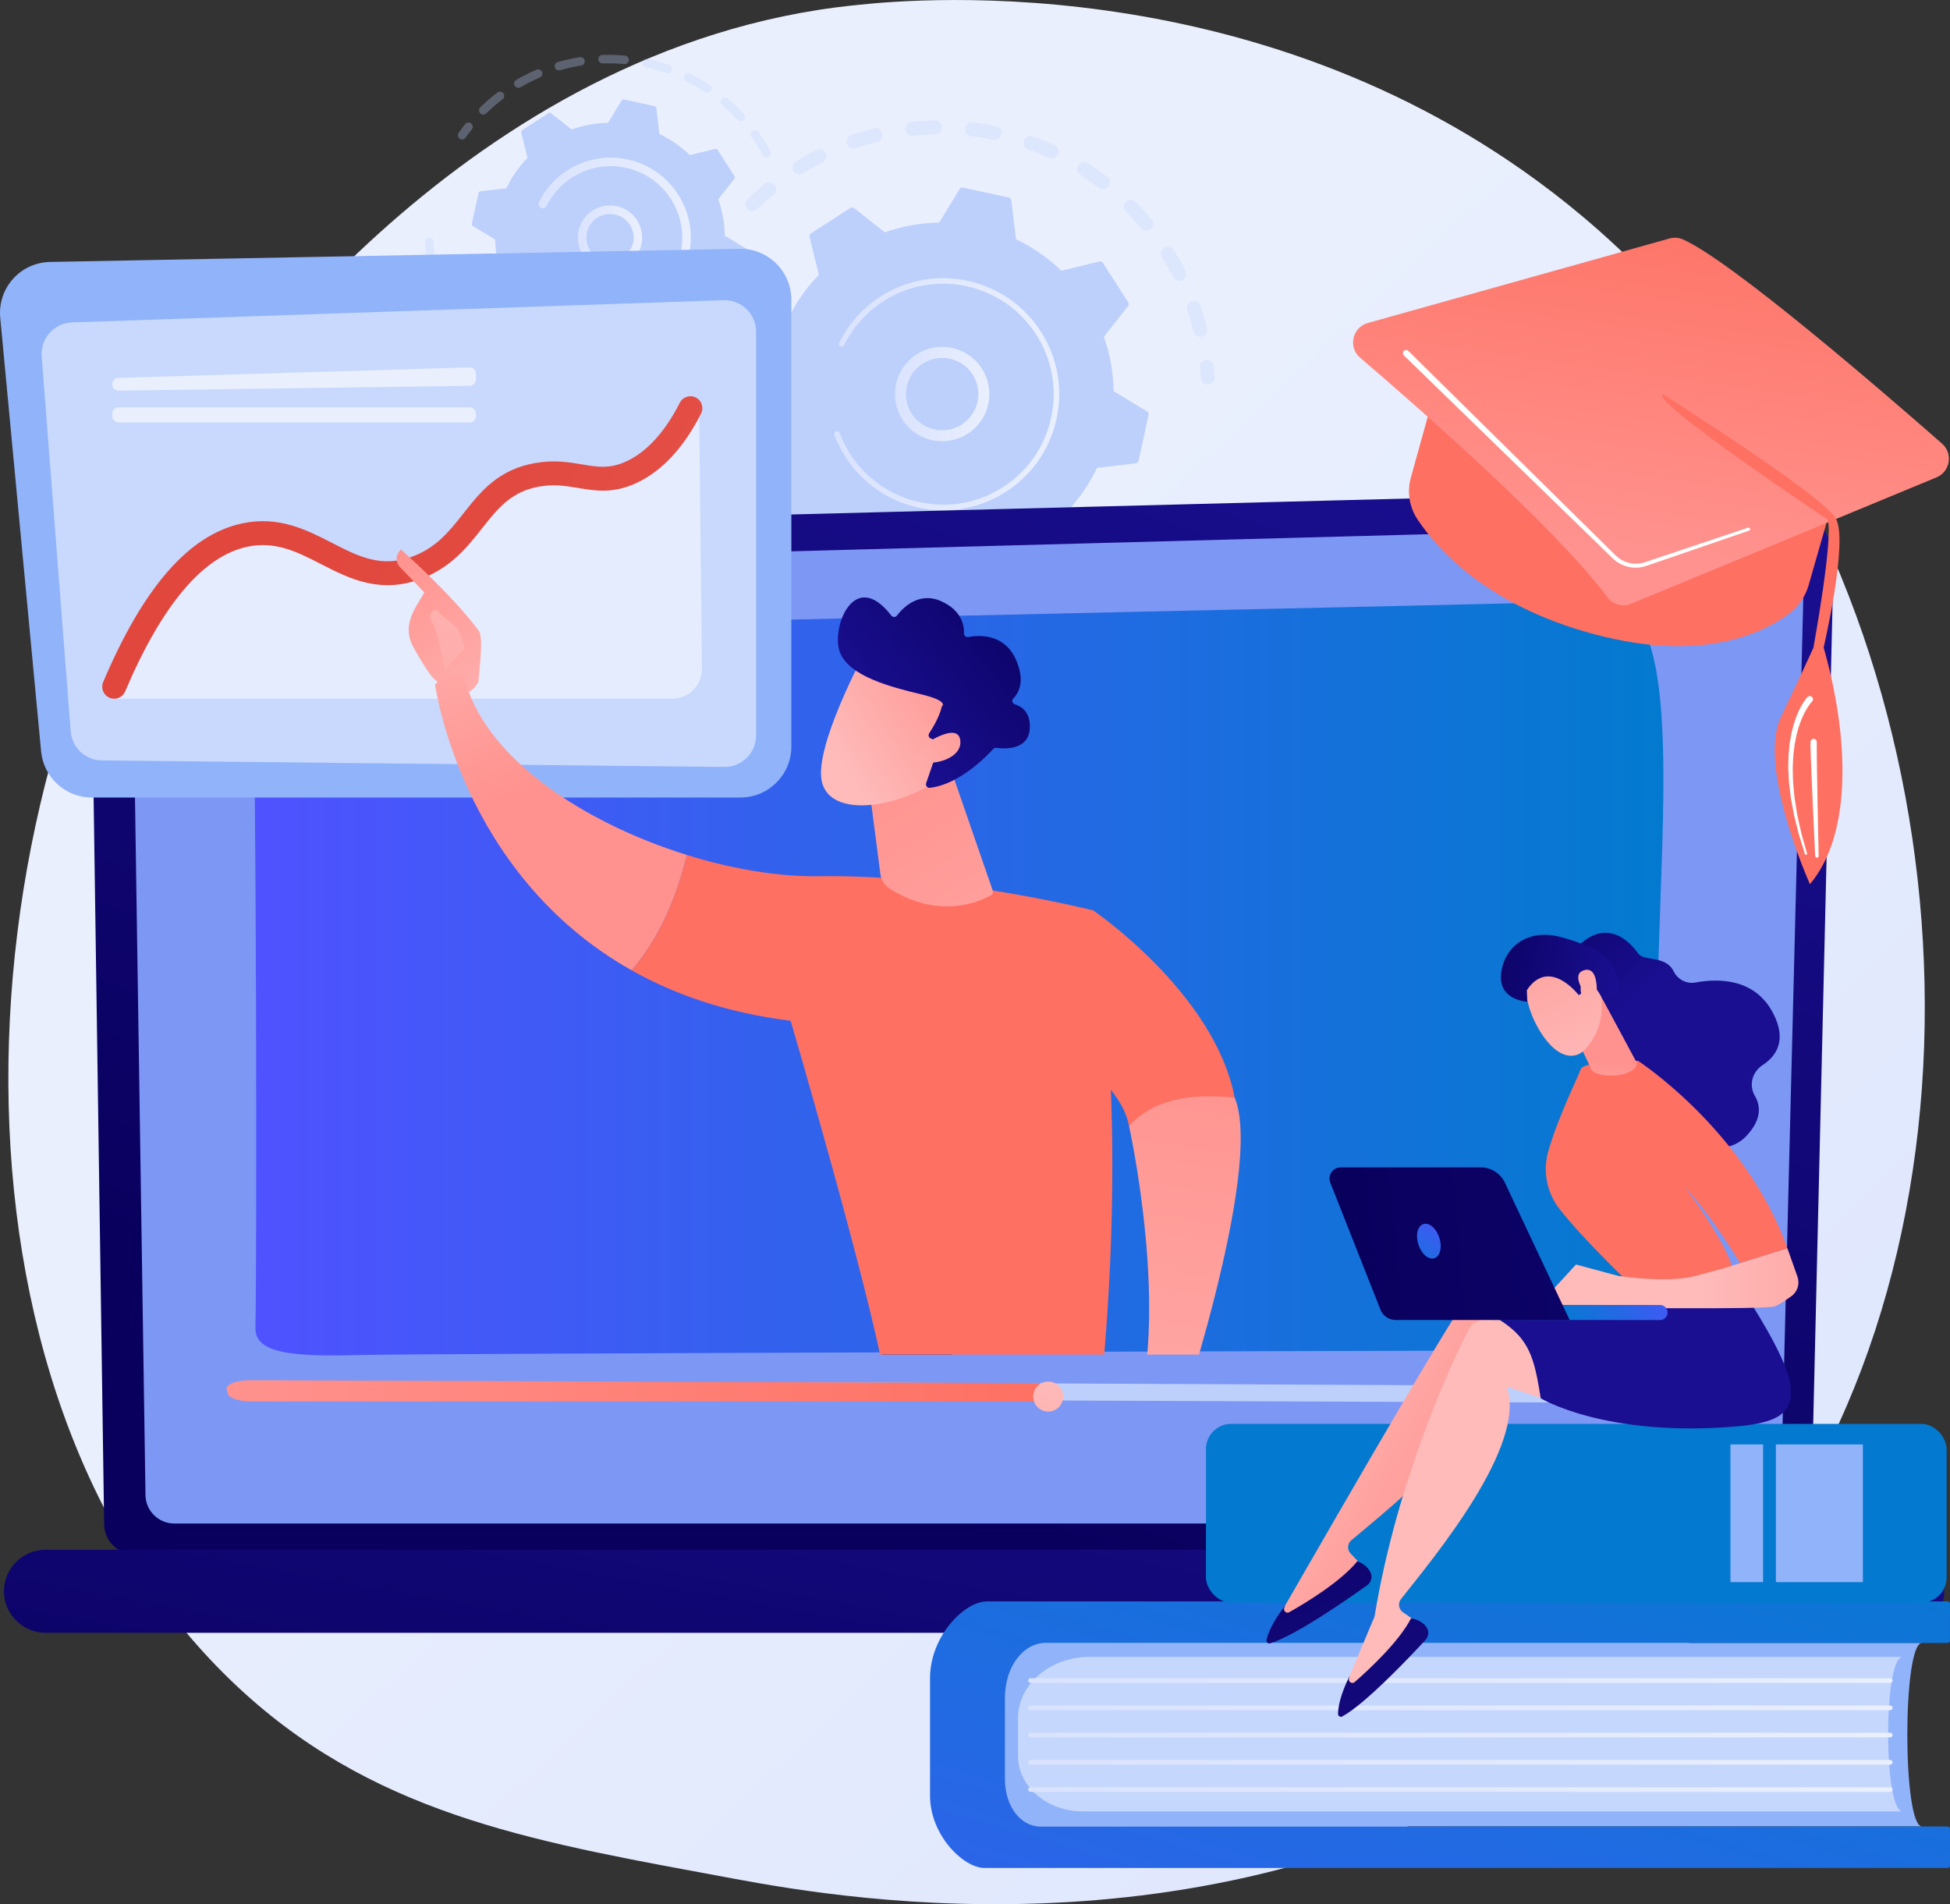
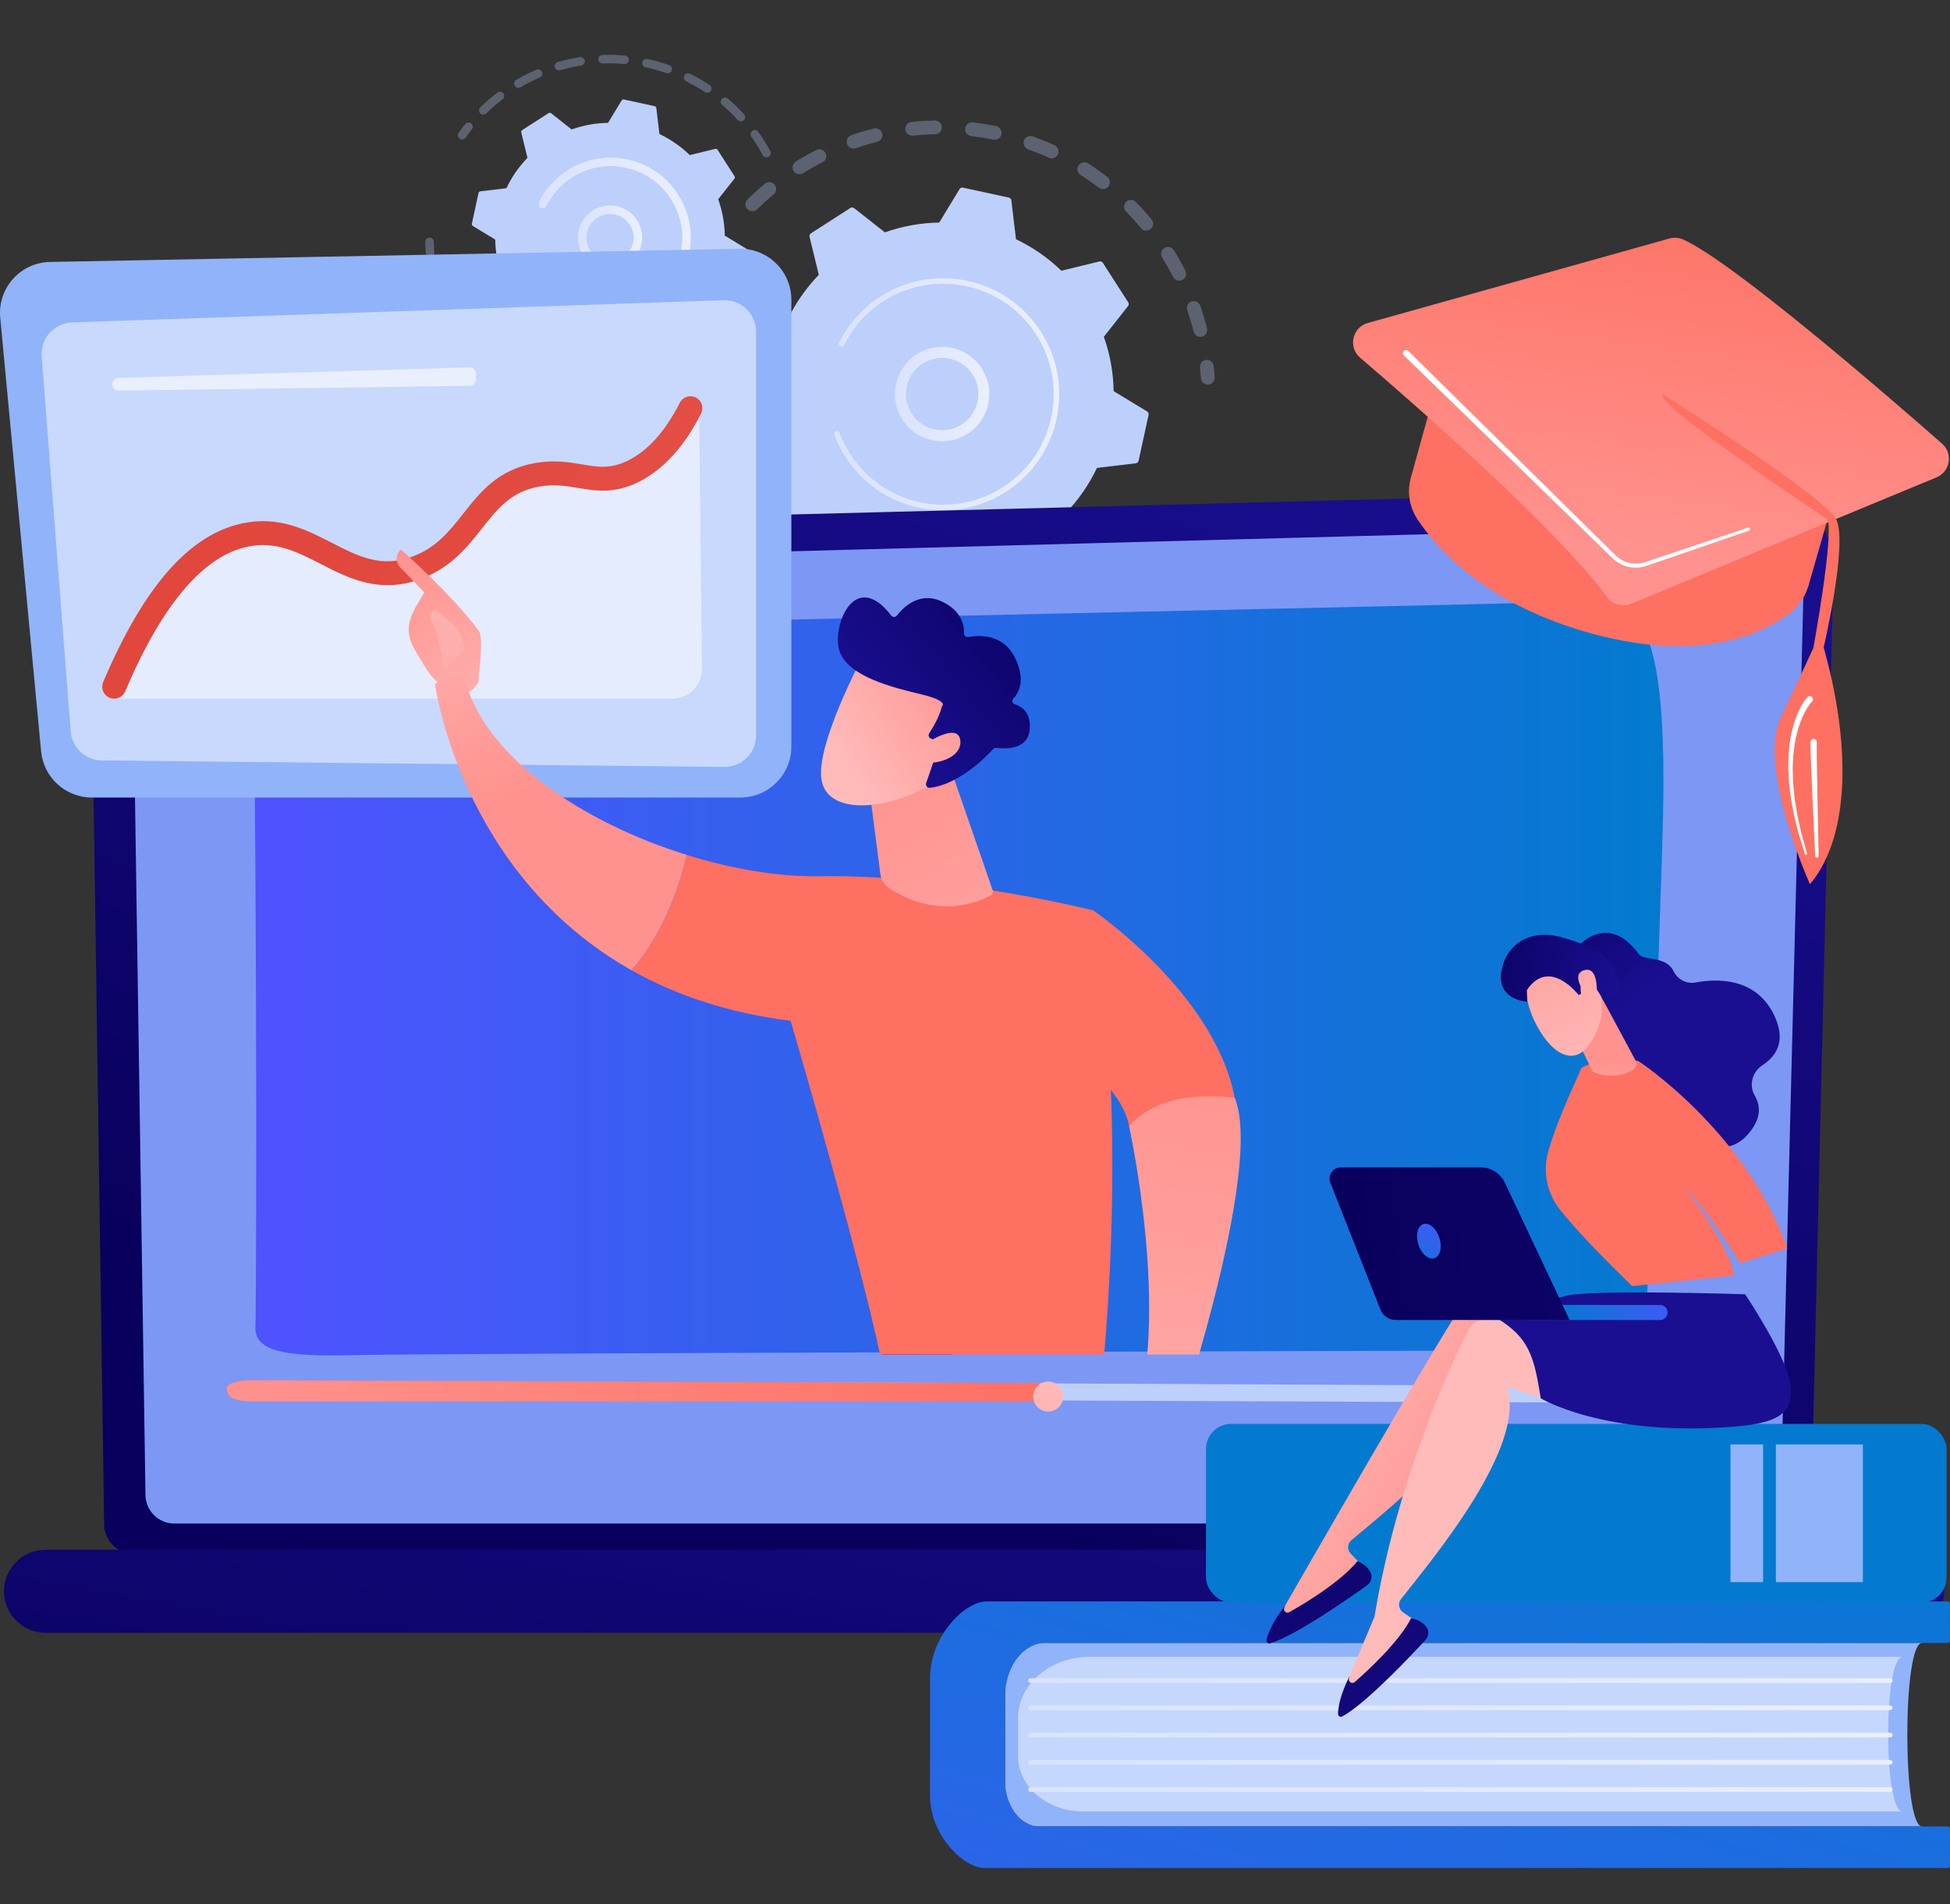
<svg xmlns="http://www.w3.org/2000/svg" xmlns:xlink="http://www.w3.org/1999/xlink" id="b" viewBox="0 0 831.22 811.7">
  <rect x="0" y="0" width="831.22" height="811.7" fill="#333333" stroke="none" />
  <defs>
    <linearGradient id="d" x1="895.14" y1="944.08" x2="319.14" y2="330.92" gradientUnits="userSpaceOnUse">
      <stop offset="0" stop-color="#dae3fe" />
      <stop offset="1" stop-color="#e9effd" />
    </linearGradient>
    <linearGradient id="e" x1="381.49" y1="167.98" x2="421.72" y2="167.98" xlink:href="#d" />
    <linearGradient id="f" x1="355.61" y1="168.06" x2="451.51" y2="168.06" xlink:href="#d" />
    <linearGradient id="g" x1="246.31" y1="101.29" x2="273.71" y2="101.29" xlink:href="#d" />
    <linearGradient id="h" x1="228.22" y1="101.32" x2="294.44" y2="101.32" xlink:href="#d" />
    <linearGradient id="i" x1="344.06" y1="631.55" x2="509.75" y2="134.47" gradientUnits="userSpaceOnUse">
      <stop offset="0" stop-color="#09005d" />
      <stop offset="1" stop-color="#1a0f91" />
    </linearGradient>
    <linearGradient id="j" x1="107.63" y1="416.93" x2="709.05" y2="416.93" gradientUnits="userSpaceOnUse">
      <stop offset="0" stop-color="#4f52ff" />
      <stop offset="1" stop-color="#037acf" />
    </linearGradient>
    <linearGradient id="k" x1="384.32" y1="847.41" x2="446.76" y2="506" xlink:href="#i" />
    <linearGradient id="l" x1="96.57" y1="592.86" x2="446.2" y2="592.86" gradientUnits="userSpaceOnUse">
      <stop offset="0" stop-color="#ff928e" />
      <stop offset="1" stop-color="#fe7062" />
    </linearGradient>
    <linearGradient id="m" x1="449.86" y1="583.75" x2="414.46" y2="718.01" gradientUnits="userSpaceOnUse">
      <stop offset="0" stop-color="#febbba" />
      <stop offset="1" stop-color="#ff928e" />
    </linearGradient>
    <linearGradient id="n" x1="515.17" y1="1090.94" x2="665.38" y2="576.33" xlink:href="#j" />
    <linearGradient id="o" x1="438.27" y1="716.36" x2="806.76" y2="716.36" xlink:href="#d" />
    <linearGradient id="p" x1="438.27" y1="727.98" x2="806.76" y2="727.98" xlink:href="#d" />
    <linearGradient id="q" x1="438.27" y1="739.59" x2="806.76" y2="739.59" xlink:href="#d" />
    <linearGradient id="r" x1="438.27" y1="751.2" x2="806.76" y2="751.2" xlink:href="#d" />
    <linearGradient id="s" x1="438.27" y1="762.81" x2="806.76" y2="762.81" xlink:href="#d" />
    <linearGradient id="t" x1="843.86" y1="308.8" x2="753.86" y2="484.8" gradientTransform="translate(1343.83 1290.1) rotate(-180)" xlink:href="#j" />
    <linearGradient id="u" x1="7732.3" y1="581.38" x2="7621.46" y2="644.65" gradientTransform="translate(8263.18) rotate(-180) scale(1 -1)" xlink:href="#m" />
    <linearGradient id="v" x1="517.94" y1="558.49" x2="619.94" y2="850.97" xlink:href="#i" />
    <linearGradient id="w" x1="7721.57" y1="597.16" x2="8100.81" y2="359.75" gradientTransform="translate(8263.18) rotate(-180) scale(1 -1)" xlink:href="#m" />
    <linearGradient id="x" x1="533.77" y1="552.97" x2="635.77" y2="845.45" xlink:href="#i" />
    <linearGradient id="y" x1="-2226.51" y1="3960.85" x2="-2123.02" y2="3782.36" gradientTransform="translate(431.48) rotate(-180) scale(1 -1)" xlink:href="#i" />
    <linearGradient id="z" x1="-6474.65" y1="892.46" x2="-6447.39" y2="960.83" gradientTransform="translate(6476.82 -2602.22) rotate(-19.17)" xlink:href="#i" />
    <linearGradient id="aa" x1="879.8" y1="310.22" x2="745.8" y2="462.22" xlink:href="#l" />
    <linearGradient id="ab" x1="-4205" y1="544.92" x2="-4094.59" y2="544.92" gradientTransform="translate(4930.01)" xlink:href="#m" />
    <linearGradient id="ac" x1="-6028.02" y1="140.19" x2="-6022.62" y2="100.7" gradientTransform="translate(6682.37 -79.88) rotate(-4.11)" xlink:href="#m" />
    <linearGradient id="ad" x1="-8148.69" y1="1213.46" x2="-8097.87" y2="1123.02" gradientTransform="translate(4114.63 -7031.59) rotate(-56.92)" xlink:href="#m" />
    <linearGradient id="ae" x1="-8137.76" y1="1134.7" x2="-8112.35" y2="1198.44" gradientTransform="translate(4114.63 -7031.59) rotate(-56.92)" xlink:href="#i" />
    <linearGradient id="af" x1="-8137.87" y1="1219.54" x2="-8087.05" y2="1129.1" gradientTransform="translate(4114.63 -7031.59) rotate(-56.92)" xlink:href="#m" />
    <linearGradient id="ag" x1="-4260.25" y1="515.46" x2="-4318.01" y2="531.29" gradientTransform="translate(4949.63 -181.65) rotate(-2.83)" xlink:href="#j" />
    <linearGradient id="ah" x1="7191.14" y1="534.35" x2="7710.63" y2="490.64" gradientTransform="translate(-6621.1)" xlink:href="#i" />
    <linearGradient id="ai" x1="-4313.01" y1="517.11" x2="-4331.61" y2="545.12" gradientTransform="translate(4930.01)" xlink:href="#j" />
    <linearGradient id="aj" x1="807.41" y1="-11.49" x2="707.41" y2="176.51" xlink:href="#l" />
    <linearGradient id="ak" x1="695.14" y1="233.42" x2="717.14" y2="73.42" xlink:href="#l" />
    <linearGradient id="al" x1="895.3" y1="24.08" x2="789.3" y2="194.08" xlink:href="#l" />
    <linearGradient id="am" x1="125.36" y1="-168.01" x2="125.36" y2="-.01" xlink:href="#d" />
    <linearGradient id="an" x1="125.36" y1="-168.01" x2="125.36" y2="-.01" xlink:href="#d" />
    <linearGradient id="ao" x1="149.95" y1="220.27" x2="484.82" y2="423.92" gradientUnits="userSpaceOnUse">
      <stop offset="0" stop-color="#e1473d" />
      <stop offset="1" stop-color="#e9605a" />
    </linearGradient>
    <clipPath id="ap">
      <rect x="143.22" y="169.36" width="390.36" height="408.03" fill="none" />
    </clipPath>
    <linearGradient id="aq" x1="224.54" y1="321.21" x2="165.55" y2="238.83" xlink:href="#m" />
    <linearGradient id="ar" x1="223.9" y1="225.78" x2="106.95" y2="378.32" xlink:href="#m" />
    <linearGradient id="as" x1="-1290.13" y1="588.53" x2="-1491.29" y2="861.18" gradientTransform="translate(-1006.34) rotate(-180) scale(1 -1)" xlink:href="#i" />
    <linearGradient id="at" x1="-1325.98" y1="562.08" x2="-1527.15" y2="834.73" gradientTransform="translate(-1006.34) rotate(-180) scale(1 -1)" xlink:href="#i" />
    <linearGradient id="au" x1="4826.81" y1="1848.88" x2="4486.33" y2="1773.88" gradientTransform="translate(-1006.34) rotate(-180) scale(1 -1)" xlink:href="#l" />
    <linearGradient id="av" x1="1120.32" y1="225.6" x2="1157.37" y2="331.46" gradientTransform="translate(-918.32)" xlink:href="#m" />
    <linearGradient id="aw" x1="4832.2" y1="1824.36" x2="4491.72" y2="1749.37" gradientTransform="translate(-1006.34) rotate(-180) scale(1 -1)" xlink:href="#l" />
    <linearGradient id="ax" x1="509.41" y1="542.76" x2="371.42" y2="320.77" xlink:href="#m" />
    <linearGradient id="ay" x1="-7098.9" y1="-2124.93" x2="-7118.96" y2="-2191.09" gradientTransform="translate(-6353.98 -2818.69) rotate(-138.25) scale(1 -1)" xlink:href="#m" />
    <linearGradient id="az" x1="-7117" y1="-2240.21" x2="-7100.22" y2="-2144.5" gradientTransform="translate(-6353.98 -2818.69) rotate(-138.25) scale(1 -1)" xlink:href="#i" />
    <linearGradient id="ba" x1="-7119.4" y1="-2125.24" x2="-7137.45" y2="-2184.77" gradientTransform="translate(-6353.98 -2818.69) rotate(-138.25) scale(1 -1)" xlink:href="#m" />
    <linearGradient id="bb" x1="-7573.2" y1="752.09" x2="-7616.84" y2="438.68" gradientTransform="translate(-7105.02) rotate(-180) scale(1 -1)" xlink:href="#m" />
    <linearGradient id="bc" x1="-7578.4" y1="721.94" x2="-7613.22" y2="471.84" gradientTransform="translate(-7105.02) rotate(-180) scale(1 -1)" xlink:href="#m" />
  </defs>
  <g id="c">
-     <path d="M722.19,698.08c-21.26,21.92-40.29,34.8-54.86,44.53-142.07,94.86-304.47,67.52-354.68,58.17-81.01-15.08-149.39-25.71-208.14-78.79C-28.99,601.38-22.49,349.77,79.52,193.91,91.62,175.43,193.47,24.44,356.23,3.17c3.98-.52,6.95-.82,9.55-1.09,25.18-2.67,181.2-16.73,308.41,89.85,18.21,15.26,47.52,42.78,74.69,84.75,99.37,153.47,99.68,391.15-26.69,521.41Z" fill="url(#d)" />
    <g opacity=".3">
      <path d="M318.38,88.93c-.92-1.16-.84-2.85.24-3.92,2.36-2.32,4.86-4.58,7.43-6.7,1.25-1.03,3.1-.86,4.13.39.01.02.02.03.04.04.99,1.25.81,3.06-.42,4.09-2.44,2.02-4.81,4.16-7.06,6.36-1.15,1.14-3.01,1.12-4.15-.04-.07-.07-.14-.15-.2-.23ZM338.49,73.17c-.07-.09-.14-.18-.2-.28-.85-1.38-.43-3.19.95-4.04,2.83-1.75,5.76-3.4,8.71-4.9,1.44-.73,3.2-.16,3.94,1.29.73,1.44.16,3.21-1.29,3.94-2.81,1.42-5.59,2.99-8.28,4.66-1.28.79-2.92.48-3.84-.66ZM361.57,62.22c-.2-.26-.37-.55-.48-.88-.52-1.53.29-3.2,1.82-3.73,3.14-1.08,6.37-2.03,9.59-2.83,1.57-.39,3.16.57,3.56,2.14.39,1.57-.57,3.16-2.14,3.56-3.06.76-6.13,1.67-9.11,2.69-1.21.41-2.5,0-3.25-.95ZM386.52,56.71c-.34-.42-.56-.94-.62-1.52-.17-1.61,1-3.05,2.61-3.22,3.3-.35,6.66-.55,9.98-.62,1.62-.03,2.96,1.26,2.99,2.88.03,1.62-1.26,2.96-2.88,2.99-3.15.06-6.34.26-9.48.59-1.03.11-2-.33-2.6-1.09ZM412.08,56.9c-.47-.59-.71-1.37-.62-2.18.19-1.61,1.65-2.76,3.26-2.56,3.29.39,6.61.93,9.87,1.61,1.59.33,2.61,1.88,2.28,3.47-.33,1.59-1.88,2.61-3.47,2.28-3.1-.64-6.25-1.15-9.38-1.53-.8-.1-1.48-.5-1.95-1.09ZM436.95,62.74c-.61-.77-.82-1.82-.47-2.81.54-1.53,2.22-2.32,3.75-1.78,3.13,1.11,6.25,2.38,9.27,3.75,1.47.67,2.13,2.41,1.45,3.89-.67,1.47-2.41,2.13-3.88,1.45-2.87-1.31-5.83-2.51-8.81-3.56-.54-.19-.98-.52-1.31-.93ZM509.36,142.47c-.25-.32-.44-.69-.55-1.11-.77-3.06-1.68-6.12-2.71-9.11-.53-1.53.29-3.2,1.82-3.73,1.53-.53,3.2.28,3.73,1.82,1.08,3.14,2.04,6.37,2.85,9.59.39,1.57-.56,3.16-2.13,3.56-1.15.29-2.32-.15-3.01-1.02ZM459.9,73.93c-.76-.95-.87-2.32-.18-3.4.87-1.37,2.68-1.77,4.05-.9,2.8,1.78,5.56,3.71,8.2,5.72,1.28.99,1.53,2.82.55,4.11-.98,1.29-2.82,1.53-4.11.55-2.51-1.91-5.12-3.74-7.79-5.43-.28-.18-.52-.4-.72-.65ZM500.38,118.55c-.12-.15-.23-.32-.32-.5-1.43-2.81-3.01-5.59-4.67-8.28-.86-1.38-.43-3.18.94-4.04,1.38-.85,3.19-.44,4.04.94,1.76,2.82,3.41,5.75,4.92,8.71.74,1.44.16,3.21-1.28,3.95-1.26.64-2.78.29-3.63-.78ZM479.77,89.98c-.92-1.16-.84-2.85.24-3.91,1.15-1.14,3.01-1.13,4.15.03,2.33,2.36,4.59,4.85,6.71,7.41.01.02.03.03.04.05.99,1.24.81,3.06-.42,4.08-1.25,1.04-3.1.87-4.13-.38-2.02-2.43-4.16-4.8-6.38-7.04-.07-.08-.14-.15-.21-.24Z" fill="#bdd0fb" />
      <path d="M512.54,162.82c-.36-.45-.59-1.01-.63-1.63-.1-1.51-.23-3.04-.39-4.55-.17-1.61,1-3.06,2.61-3.23,1.61-.17,3.06,1,3.23,2.61.17,1.59.31,3.2.41,4.79.1,1.62-1.12,3.01-2.74,3.12-1,.06-1.91-.38-2.49-1.1Z" fill="#bdd0fb" />
    </g>
    <g opacity=".3">
      <path d="M483.02,247.23c-.88-1.11-.85-2.72.13-3.8,1.02-1.12,2.03-2.27,3.01-3.44,1.04-1.24,2.89-1.4,4.13-.36,1.25,1.05,1.4,2.89.36,4.13-1.03,1.23-2.1,2.45-3.17,3.62-1.09,1.2-2.95,1.28-4.14.19-.12-.11-.22-.22-.32-.34Z" fill="#bdd0fb" />
      <path d="M309.27,241.54c-.84-1.06-1.67-2.13-2.48-3.22-.97-1.3-.69-3.14.61-4.1,1.3-.97,3.15-.69,4.1.61,1.87,2.52,3.84,4.96,5.88,7.27,1.07,1.22.95,3.07-.26,4.14-1.22,1.07-3.07.95-4.14-.26-1.26-1.43-2.51-2.92-3.71-4.43ZM298.43,225.29c-.1-.13-.19-.27-.28-.42-1.58-2.87-3.05-5.83-4.38-8.82-.66-1.48,0-3.21,1.48-3.87,1.48-.66,3.22,0,3.87,1.49,1.26,2.83,2.66,5.65,4.16,8.37.78,1.42.26,3.2-1.15,3.98-1.27.7-2.83.36-3.71-.74ZM323.95,256.83c-.86-1.08-.86-2.66.08-3.74,1.06-1.23,2.91-1.36,4.14-.3,2.34,2.03,4.81,3.98,7.32,5.8,1.31.95,1.6,2.79.65,4.1-.95,1.31-2.79,1.6-4.1.65-2.65-1.92-5.24-3.98-7.71-6.11-.14-.12-.27-.26-.38-.4ZM288.8,202.05c-.23-.29-.41-.63-.52-1.01-.91-3.14-1.69-6.36-2.33-9.56-.32-1.59.71-3.13,2.3-3.45,1.59-.32,3.13.71,3.45,2.3.61,3.04,1.35,6.1,2.22,9.08.45,1.56-.45,3.18-2,3.63-1.18.34-2.39-.09-3.11-.99ZM344.67,271.05c-.71-.89-.86-2.15-.29-3.21.76-1.43,2.54-1.97,3.97-1.21,2.73,1.46,5.56,2.82,8.42,4.05,1.49.64,2.18,2.37,1.53,3.85-.64,1.49-2.36,2.17-3.85,1.53-3.01-1.29-5.99-2.73-8.87-4.26-.36-.19-.67-.45-.91-.76ZM368.01,280.37c-.56-.71-.79-1.67-.53-2.61.43-1.56,2.05-2.48,3.61-2.04,2.99.83,6.06,1.54,9.11,2.12,1.59.3,2.64,1.83,2.34,3.43-.3,1.59-1.83,2.64-3.43,2.34-3.21-.61-6.43-1.36-9.58-2.23-.62-.17-1.14-.53-1.51-1ZM392.83,284.39c-.43-.54-.67-1.23-.63-1.97.08-1.62,1.46-2.86,3.08-2.78,3.11.16,6.25.19,9.35.08,1.62-.05,2.97,1.21,3.03,2.84.05,1.62-1.22,2.97-2.84,3.03-3.26.11-6.57.08-9.84-.09-.87-.04-1.64-.47-2.15-1.1ZM417.93,282.9c-.3-.37-.51-.83-.59-1.33-.27-1.6.8-3.11,2.4-3.39,3.06-.52,6.14-1.19,9.14-1.97,1.57-.41,3.17.53,3.58,2.1.41,1.57-.53,3.17-2.1,3.58-3.16.82-6.4,1.52-9.62,2.07-1.09.19-2.15-.26-2.79-1.07ZM442.1,275.93c-.17-.21-.31-.45-.42-.71-.62-1.5.09-3.21,1.59-3.83,2.86-1.18,5.72-2.51,8.48-3.93,1.44-.74,3.21-.17,3.95,1.26.74,1.44.18,3.21-1.26,3.95-2.91,1.5-5.91,2.89-8.92,4.14-1.24.51-2.62.11-3.42-.88ZM464.13,263.83s-.07-.1-.11-.15c-.93-1.33-.61-3.16.72-4.08,1.87-1.31,3.73-2.7,5.51-4.12.65-.51,1.29-1.04,1.92-1.56,1.25-1.04,3.1-.87,4.13.38,1.07,1.24.87,3.09-.38,4.13-.67.55-1.34,1.1-2.02,1.64-1.88,1.49-3.83,2.95-5.8,4.33-1.28.9-3.02.63-3.98-.57Z" fill="#bdd0fb" />
      <path d="M284.53,177.2c-.36-.46-.59-1.02-.63-1.65-.09-1.59-.16-3.2-.19-4.81-.03-1.62,1.26-2.96,2.88-2.99,1.62-.03,2.96,1.26,2.99,2.88.03,1.52.09,3.06.18,4.56.1,1.62-1.13,3.01-2.75,3.1-.99.06-1.9-.38-2.47-1.1Z" fill="#bdd0fb" />
    </g>
    <path d="M313.61,159.1c-.12.57.13,1.16.63,1.46l14.26,8.66c.13,7.79,1.49,15.62,4.18,23.17l-10.32,13.1c-.36.46-.39,1.1-.08,1.59l10.82,16.83c.32.49.91.73,1.48.59l16.2-3.95c5.76,5.58,12.31,10.07,19.35,13.42l1.97,16.57c.07.58.5,1.05,1.07,1.18l19.56,4.25c.57.12,1.16-.13,1.46-.63l8.66-14.26c7.79-.13,15.62-1.49,23.17-4.18l13.1,10.32c.46.36,1.1.39,1.59.08l16.83-10.82c.49-.32.73-.91.59-1.48l-3.95-16.2c5.58-5.76,10.07-12.31,13.42-19.35l16.57-1.97c.58-.07,1.05-.5,1.18-1.07l4.25-19.56c.12-.57-.13-1.16-.63-1.46l-14.26-8.66c-.13-7.79-1.49-15.62-4.18-23.17l10.32-13.1c.36-.46.39-1.1.08-1.59l-10.82-16.83c-.32-.49-.91-.73-1.48-.59l-16.2,3.95c-5.76-5.58-12.31-10.07-19.35-13.42l-1.97-16.57c-.07-.58-.5-1.05-1.07-1.18l-19.56-4.25c-.57-.12-1.16.13-1.46.63l-8.66,14.26c-7.79.13-15.62,1.49-23.17,4.18l-13.1-10.32c-.46-.36-1.1-.39-1.59-.08l-16.83,10.82c-.49.32-.73.91-.59,1.48l3.95,16.2c-5.58,5.76-10.07,12.31-13.42,19.35l-16.57,1.97c-.58.07-1.05.5-1.18,1.07l-4.25,19.56Z" fill="#bdd0fb" />
    <path d="M385.85,180.5c-6.11-7.67-5.84-18.89,1.06-26.26,7.58-8.1,20.33-8.53,28.43-.95,3.93,3.67,6.18,8.65,6.36,14.02.18,5.37-1.74,10.49-5.42,14.41-7.58,8.1-20.33,8.53-28.43.95-.73-.68-1.4-1.41-2-2.17ZM413.69,158.4c-.47-.59-.99-1.15-1.55-1.68-6.21-5.81-15.99-5.48-21.8.73-5.81,6.21-5.49,15.99.73,21.8,6.21,5.81,15.99,5.48,21.8-.73,2.82-3.01,4.29-6.93,4.15-11.05-.11-3.35-1.28-6.5-3.33-9.07Z" fill="url(#e)" />
    <path d="M363.38,198.92c-1.05-1.32-2.04-2.7-2.96-4.13h0c-.29-.45-.57-.91-.85-1.37-1.36-2.27-2.54-4.65-3.52-7.1-.01-.03-.03-.07-.04-.1-.04-.09-.07-.19-.11-.28-.07-.18-.14-.37-.21-.56-.18-.49-.02-1.02.37-1.33.09-.07.2-.14.32-.18.61-.23,1.28.08,1.51.69,1.17,3.12,2.69,6.14,4.51,8.96,9.03,14.05,24.32,21.68,39.89,21.62,8.66-.03,17.41-2.45,25.22-7.47,1.37-.88,2.69-1.82,3.94-2.82,8.46-6.73,14.29-16.09,16.62-26.8,2.67-12.3.4-24.9-6.41-35.49-14.06-21.86-43.26-28.2-65.11-14.15-1.35.87-2.65,1.8-3.89,2.79-5.39,4.3-9.79,9.72-12.85,15.91-.08.16-.19.29-.32.4-.34.27-.83.34-1.25.13-.58-.29-.82-.99-.53-1.57,3.21-6.5,7.83-12.2,13.49-16.71,1.31-1.04,2.67-2.02,4.08-2.93,22.94-14.75,53.61-8.08,68.36,14.85,7.15,11.11,9.54,24.34,6.73,37.26-2.44,11.24-8.57,21.07-17.45,28.14-1.32,1.05-2.7,2.04-4.14,2.97-11.11,7.15-24.35,9.54-37.26,6.73-11.24-2.44-21.07-8.57-28.14-17.45Z" fill="url(#f)" />
    <g opacity=".3">
      <path d="M195.57,58.77c-.49-.61-.54-1.5-.06-2.17.88-1.26,1.82-2.51,2.78-3.71.62-.78,1.76-.91,2.55-.29.79.62.91,1.76.29,2.55-.91,1.15-1.81,2.34-2.65,3.54-.57.82-1.7,1.01-2.52.44-.14-.1-.27-.22-.38-.35Z" fill="#bdd0fb" />
      <path d="M204.59,48.16c-.57-.72-.52-1.77.15-2.42,1.89-1.85,3.9-3.63,5.97-5.27.44-.35.88-.69,1.32-1.03.8-.61,1.94-.39,2.54.34.61.8.45,1.93-.34,2.54-.43.32-.85.65-1.27.98-1.98,1.57-3.89,3.27-5.7,5.03-.72.7-1.86.69-2.56-.03-.04-.05-.08-.09-.12-.14ZM219.56,36.75c-.05-.07-.1-.14-.15-.21-.51-.86-.21-1.97.65-2.48,2.77-1.62,5.67-3.09,8.6-4.35.92-.4,1.99.03,2.38.95.4.92-.03,1.98-.95,2.38-2.8,1.21-5.57,2.6-8.21,4.15-.79.46-1.78.26-2.33-.43ZM236.83,29.32c-.14-.18-.25-.39-.32-.62-.28-.96.28-1.97,1.24-2.24,3.08-.89,6.25-1.6,9.42-2.1.99-.16,1.92.51,2.07,1.5.16.99-.52,1.92-1.5,2.07-3.02.48-6.04,1.16-8.98,2.01-.73.21-1.48-.06-1.92-.61ZM255.41,26.36c-.23-.29-.38-.66-.39-1.06-.03-1,.75-1.84,1.75-1.87,3.21-.11,6.45-.02,9.64.26,1,.09,1.73.97,1.64,1.97-.09,1-.97,1.73-1.97,1.64-3.04-.27-6.13-.36-9.19-.25-.6.02-1.14-.25-1.48-.68ZM274.15,28.03c-.33-.41-.47-.96-.35-1.51.21-.98,1.17-1.6,2.15-1.39,3.14.67,6.26,1.55,9.28,2.6.95.33,1.45,1.36,1.12,2.31-.33.95-1.36,1.45-2.3,1.12-2.89-1-5.87-1.83-8.86-2.48-.43-.09-.78-.33-1.04-.64ZM291.91,34.2c-.42-.53-.53-1.28-.21-1.93.44-.9,1.53-1.27,2.42-.83,2.88,1.42,5.69,3.02,8.37,4.78.84.55,1.07,1.67.52,2.51-.55.84-1.67,1.07-2.51.52-2.55-1.68-5.23-3.21-7.98-4.56-.25-.12-.46-.29-.62-.5ZM307.62,44.51c-.53-.66-.53-1.63.04-2.3.65-.76,1.79-.85,2.55-.21,2.43,2.07,4.77,4.32,6.94,6.69.67.75.63,1.89-.11,2.56-.74.68-1.88.63-2.56-.11-2.07-2.26-4.3-4.41-6.62-6.38-.09-.08-.17-.16-.24-.25ZM325.32,66.38c-.07-.08-.12-.17-.18-.27-1.26-2.32-2.67-4.62-4.18-6.82-.23-.33-.46-.66-.69-.98-.58-.82-.39-1.95.42-2.53.81-.58,1.97-.41,2.53.42.25.35.49.69.73,1.04,1.59,2.3,3.06,4.71,4.38,7.14.48.88.15,1.98-.73,2.46-.78.42-1.74.21-2.28-.46Z" fill="#bdd0fb" />
    </g>
    <g opacity=".3">
      <path d="M198.97,151.19c-.62-.77-.5-1.9.27-2.53.77-.63,1.92-.52,2.55.26,1.91,2.33,3.97,4.57,6.14,6.64.71.69.75,1.84.05,2.56-.69.72-1.84.75-2.56.05-2.27-2.18-4.44-4.52-6.43-6.97,0,0-.01-.01-.02-.02ZM193.54,143.67c-.04-.05-.08-.1-.11-.16-1.69-2.66-3.24-5.46-4.59-8.3-.43-.9-.05-1.98.85-2.41.9-.43,1.99-.04,2.42.85,1.3,2.71,2.77,5.38,4.38,7.92.54.84.29,1.96-.56,2.5-.79.5-1.82.32-2.39-.4ZM212.32,163.99c-.5-.63-.54-1.54-.03-2.21.6-.8,1.73-.97,2.53-.37,2.42,1.8,4.96,3.47,7.57,4.96.87.5,1.17,1.6.67,2.47-.5.87-1.6,1.17-2.47.67-2.73-1.56-5.4-3.32-7.93-5.21-.13-.1-.24-.2-.33-.32ZM185.58,126.97c-.13-.16-.23-.35-.3-.55-1-2.99-1.83-6.08-2.45-9.17-.2-.98.43-1.94,1.42-2.14.98-.2,1.93.44,2.14,1.42.6,2.95,1.39,5.89,2.34,8.74.32.95-.2,1.98-1.14,2.29-.74.25-1.53-.01-1.99-.59ZM228.37,173.18c-.4-.5-.52-1.2-.25-1.83.39-.92,1.45-1.36,2.37-.97,2.77,1.17,5.64,2.18,8.53,3,.96.27,1.52,1.28,1.25,2.24-.27.96-1.28,1.52-2.24,1.25-3.03-.86-6.04-1.92-8.95-3.14-.29-.12-.53-.31-.71-.54ZM246.16,178.25c-.31-.38-.45-.89-.37-1.41.16-.99,1.08-1.66,2.07-1.51,2.98.47,6.01.76,9.01.87,1,.04,1.78.88,1.74,1.88-.04,1-.88,1.78-1.87,1.74-3.15-.11-6.32-.42-9.44-.91-.47-.07-.86-.32-1.13-.66ZM264.65,178.91c-.21-.27-.36-.6-.39-.97-.09-1,.65-1.87,1.65-1.96,3-.25,6.01-.7,8.95-1.31.98-.2,1.94.42,2.14,1.4.21.98-.42,1.94-1.4,2.15-3.08.65-6.24,1.11-9.39,1.38-.63.05-1.21-.22-1.57-.68Z" fill="#bdd0fb" />
      <path d="M181.89,108.75c-.22-.27-.36-.61-.39-.99-.12-1.55-.19-3.1-.22-4.63-.02-1,.78-1.83,1.78-1.85,1-.02,1.82.78,1.85,1.78.03,1.45.1,2.94.21,4.41.08,1-.67,1.87-1.67,1.95-.62.05-1.2-.22-1.56-.68Z" fill="#bdd0fb" />
    </g>
    <path d="M201.14,95.35c-.08.38.09.78.42.98l9.54,5.8c.08,5.21,1,10.45,2.8,15.51l-6.9,8.76c-.24.31-.26.73-.05,1.06l7.24,11.26c.21.33.61.49.99.4l10.84-2.65c3.85,3.73,8.24,6.74,12.95,8.98l1.32,11.09c.05.39.33.71.72.79l13.09,2.84c.38.08.78-.09.98-.42l5.8-9.54c5.21-.08,10.45-1,15.51-2.8l8.76,6.91c.31.24.73.26,1.06.05l11.26-7.24c.33-.21.49-.61.39-.99l-2.65-10.84c3.73-3.85,6.74-8.24,8.98-12.95l11.09-1.32c.39-.05.7-.33.79-.72l2.84-13.09c.08-.38-.09-.78-.42-.98l-9.54-5.8c-.08-5.21-1-10.45-2.8-15.51l6.91-8.76c.24-.31.26-.73.05-1.06l-7.24-11.26c-.21-.33-.61-.49-.99-.39l-10.84,2.65c-3.85-3.73-8.24-6.74-12.95-8.98l-1.32-11.09c-.05-.39-.33-.71-.72-.79l-13.09-2.84c-.38-.08-.78.09-.98.42l-5.8,9.54c-5.21.08-10.45,1-15.51,2.8l-8.76-6.91c-.31-.24-.73-.26-1.06-.05l-11.26,7.24c-.33.21-.49.61-.4.99l2.65,10.84c-3.73,3.85-6.74,8.24-8.98,12.95l-11.09,1.32c-.39.05-.7.33-.79.72l-2.84,13.09Z" fill="#bdd0fb" />
    <path d="M249.28,109.8c-1.82-2.29-2.86-5.08-2.96-8.06-.12-3.66,1.19-7.14,3.69-9.82,5.16-5.52,13.85-5.81,19.37-.65,5.52,5.18,5.81,13.85.65,19.37-2.5,2.67-5.89,4.21-9.55,4.33-3.66.12-7.15-1.19-9.82-3.69-.5-.47-.96-.97-1.38-1.49ZM267.91,95.02c-.3-.38-.64-.74-1-1.09-4.06-3.8-10.45-3.58-14.25.48-1.84,1.97-2.8,4.53-2.71,7.22.09,2.69,1.22,5.18,3.19,7.03h0c1.97,1.84,4.53,2.8,7.22,2.71,2.69-.09,5.19-1.22,7.03-3.19,3.45-3.69,3.59-9.32.53-13.16Z" fill="url(#g)" />
    <path d="M233.62,122.6c-.71-.9-1.39-1.84-2.02-2.82-1.26-1.95-2.32-4.04-3.15-6.2-.04-.1-.07-.19-.11-.29-.28-.75-.03-1.58.57-2.05.15-.12.31-.21.49-.28.94-.35,1.98.13,2.33,1.06.76,2.03,1.74,3.98,2.92,5.8h0c.06.1.13.2.2.3,2.82,4.3,6.6,7.72,11.02,10.09,2.4,1.28,4.98,2.25,7.7,2.87.02,0,.04,0,.07.02.07.01.14.03.2.04,7.96,1.73,16.12.26,22.97-4.15.89-.57,1.74-1.18,2.55-1.83,5.47-4.36,9.25-10.42,10.76-17.35,1.73-7.96.25-16.12-4.15-22.97-4.41-6.85-11.22-11.58-19.18-13.31-7.96-1.73-16.12-.26-22.97,4.15-.87.56-1.71,1.16-2.52,1.8-3.49,2.78-6.34,6.3-8.32,10.3-.12.25-.29.45-.5.61-.53.42-1.28.53-1.93.21-.9-.45-1.26-1.53-.82-2.43,2.22-4.48,5.4-8.41,9.31-11.53.9-.72,1.84-1.39,2.82-2.02,7.67-4.93,16.8-6.58,25.7-4.64,8.91,1.94,16.53,7.22,21.46,14.89,4.93,7.67,6.58,16.79,4.64,25.7-1.68,7.75-5.91,14.53-12.04,19.41-.91.72-1.86,1.41-2.85,2.05-14.85,9.54-34.38,6.09-45.14-7.43Z" fill="url(#h)" />
    <path d="M771.89,649.59c0,7.13-5.84,12.96-12.97,12.96H57.36c-7.14,0-12.97-5.83-12.97-12.96l-5.84-403.17c0-7.13,8.4-21.05,23.79-20l685.64-17.74c8.95-.23,17.61,3.21,23.95,9.53,6.34,6.32,9.81,14.96,9.6,23.9l-9.63,407.47Z" fill="url(#i)" />
    <path d="M759.08,637.15c0,6.75-5.52,12.27-12.27,12.27H74.28c-6.75,0-12.27-5.52-12.27-12.27l-5.51-366c.65-22.02,19.96-29.94,31.66-29.47l657.15-17.63c6.29-.17,12.37,2.25,16.83,6.7,4.45,4.45,6.89,10.52,6.73,16.81l-9.77,389.59Z" fill="#7d97f4" />
    <path d="M108.88,565.82c.65-25.65.41-252.75-1.19-272.37-1.6-19.61,31.53-23.29,82.38-25.5s479.89-10.95,490.94-11.77c24.83-1.86,29.97,32.37,27.49,106.69-1.87,55.83-4.96,147.8-6.38,190.1-.42,12.59-11.58,22.59-25.25,22.62-103.25.26-498.95,1.31-525.3,2.03-30.31.83-42.94-1.63-42.69-11.8Z" fill="url(#j)" />
    <path d="M811.09,696.01H19.4c-9.74,0-17.71-7.97-17.71-17.71h0c0-9.74,7.97-17.71,17.71-17.71h791.69c9.74,0,17.71,7.97,17.71,17.71h0c0,9.74-7.97,17.71-17.71,17.71Z" fill="url(#k)" />
    <path d="M323.64,592.84l.39,1.97c.35,1.81,5.3,1.7,8.85,1.7l370.62,1.48c3.81,0,4.59-3.01,4.59-3.01,0-1.94-.74-4.04-4.52-4.06l-372.22-1.77c-4.11-.02-8.12,1.59-7.71,3.69Z" fill="#bdd0fb" />
    <path d="M445.26,595.12c-.64-1.84-1.42-3.69-2.17-5.56l-336.33-1.22c-6.01-.02-10.73,1.79-10.13,3.89l.56,1.97c.52,1.81,4.85,3.18,10.03,3.18h338.98c-.36-.79-.69-1.55-.94-2.26Z" fill="url(#l)" />
    <path d="M453.21,595.3c0,3.53-2.86,6.39-6.39,6.39s-6.39-2.86-6.39-6.39,2.86-6.39,6.39-6.39,6.39,2.86,6.39,6.39Z" fill="url(#m)" />
    <path d="M819.3,778.54h-390.87s0-78.23,0-78.23h390.87c-8.37,0-8.37,78.23,0,78.23Z" fill="#91b3fa" />
    <path d="M428.43,758.97v-35.8c0-12.62,7.72-22.85,17.25-22.85h384.53c.55,0,1-.45,1-1v-15.69c0-.55-.45-1-1-1h-409.65c-9.32,0-24.12,14.66-24.12,32.74v50c0,17.05,14.37,30.87,23.16,30.87h410.62c.55,0,1-.45,1-1v-15.69c0-.55-.45-1-1-1h-387.01c-8.16,0-14.78-8.76-14.78-19.58Z" fill="url(#n)" />
    <path d="M811.05,772.14h-349.47c-15.26,0-27.63-10.57-27.63-23.6v-16.15c0-14.44,13.7-26.14,30.6-26.14h346.49c-8.25,0-8.25,65.9,0,65.9Z" fill="#fff" opacity=".47" />
    <path d="M805.76,717.36h-366.49c-.55,0-1-.45-1-1s.45-1,1-1h366.49c.55,0,1,.45,1,1s-.45,1-1,1Z" fill="url(#o)" />
    <path d="M805.76,728.98h-366.49c-.55,0-1-.45-1-1s.45-1,1-1h366.49c.55,0,1,.45,1,1s-.45,1-1,1Z" fill="url(#p)" />
    <path d="M805.76,740.59h-366.49c-.55,0-1-.45-1-1s.45-1,1-1h366.49c.55,0,1,.45,1,1s-.45,1-1,1Z" fill="url(#q)" />
    <path d="M805.76,752.2h-366.49c-.55,0-1-.45-1-1s.45-1,1-1h366.49c.55,0,1,.45,1,1s-.45,1-1,1Z" fill="url(#r)" />
    <path d="M805.76,763.81h-366.49c-.55,0-1-.45-1-1s.45-1,1-1h366.49c.55,0,1,.45,1,1s-.45,1-1,1Z" fill="url(#s)" />
    <rect x="514.05" y="606.95" width="315.72" height="76.21" rx="10.75" ry="10.75" transform="translate(1343.83 1290.1) rotate(180)" fill="url(#t)" />
    <rect x="757" y="615.7" width="37.09" height="58.69" transform="translate(1551.09 1290.1) rotate(180)" fill="#91b3fa" />
    <rect x="737.63" y="615.7" width="13.92" height="58.69" transform="translate(1489.18 1290.1) rotate(180)" fill="#91b3fa" />
    <path d="M547.73,684.52c.13-.05,70.43-123.17,79.93-134.76,1.6-1.95,4.07-2.94,6.57-2.64l19.62,2.34,23.05,49.87-38.41-22.37c3.8,26.28-45.54,65.34-62.46,79.59-1.72,1.45-1.86,4.04-.31,5.66l6.76,7.07c-11.09,11.24-23.89,18.46-38.33,21.8l3.56-6.57Z" fill="url(#u)" />
    <path d="M578.6,665.48s4.31,1.39,5.77,5.23c.7,1.84-.05,3.92-1.65,5.06-7.1,5.09-30.52,21.51-41.32,24.72-.89.26-1.73-.54-1.53-1.44.55-2.51,2.35-7.52,8.13-14.86l-.52,1.05c-.66,1.33.79,2.71,2.08,1.98,7.23-4.08,21.95-13.01,29.05-21.75Z" fill="url(#v)" />
    <path d="M575.12,714.74c.12-.08,10.67-25.49,10.78-25.56,9.67-58.88,33.27-109.31,40.23-122.58,1.17-2.23,3.39-3.7,5.9-3.92l19.69-1.68,32.67,44.17-42.14-14.13c9.04,24.97-31.37,73.21-45.06,90.59-1.39,1.76-1,4.33.84,5.61l8.05,5.56c-8.59,13.25-19.66,22.91-33.13,29.1l2.16-7.15Z" fill="url(#w)" />
    <path d="M601.49,689.84s4.5.49,6.71,3.96c1.06,1.66.74,3.85-.59,5.29-5.92,6.42-25.53,27.24-35.46,32.57-.81.44-1.8-.18-1.79-1.1.04-2.57.78-7.84,4.95-16.2l-.3,1.13c-.37,1.43,1.32,2.49,2.44,1.52,6.25-5.46,18.86-17.18,24.04-27.17Z" fill="url(#x)" />
    <path d="M743.89,551.69s17.81,26.49,19.27,38.58c1.46,12.09-4.93,16.26-23.57,17.81-55.48,4.59-82.83-12.04-82.83-12.04-3.8-24.2-6.5-30.35-38.19-43.51,0,0,40.09,3.18,48.16.05,8.07-3.13,77.16-.88,77.16-.88Z" fill="url(#y)" />
    <path d="M672.86,403.26s12.41-14.68,25.6,3.33c2.39,3.26,11.56.57,14.93,7.4,1.74,3.53,5.49,5.53,9.35,4.81,9.62-1.78,25.36-1.92,33.12,13.16,5.93,11.51,1.35,18.25-4.57,22.09-4.35,2.82-5.91,8.55-3.27,13.02,2.52,4.29,3,10.09-3.52,17.08-14.61,15.66-43.53-9.94-43.53-9.94l-22.96-54.26-5.14-16.7Z" fill="url(#z)" />
    <path d="M695.72,548.18s-20.74-19.75-30.95-32.83c-5.52-7.07-7.25-16.38-4.7-24.98,4.66-15.71,12.95-31.97,13.7-34.5,1.16-3.88,24.42-3.72,24.42-3.72,0,0,45.77,29.7,63.75,80.02l-20.19,6.29s-11.95-20.05-23.76-32.79c0,0,20.43,26.99,21.15,38.04l-43.41,4.49Z" fill="url(#aa)" />
-     <path d="M656.2,555.98l15.59-16.96,18,4.85s20.99,3.25,33,0l12.01-3.25,27.14-8.45,4.26,12.05c1.08,3.06,0,6.45-2.65,8.33-2.35,1.67-5.1,3.5-6.85,4.27-3.57,1.56-82.34.49-82.34.49l-18.15-1.33Z" fill="url(#ab)" />
    <path d="M682.2,424.18l15.63,29.07c-1.03,6.34-17.01,6.52-19.48,2.74-.25-.39-.4-.83-.49-1.28l-9.35-19.42c-.4-1.89,4.79-8.28,6.5-9.18l6.21-3.31c2.39-1.27-7.59-1.37.98,1.39Z" fill="url(#ac)" />
    <path d="M650.56,417.36s-1.76,9.82,5.95,22.31c7.72,12.49,15.41,11.92,19.31,7.47,3.9-4.45,8.58-11.87,6.45-24.32-2.13-12.45-29.05-17.98-31.72-5.45Z" fill="url(#ad)" />
    <path d="M672.94,424.17s-12.5-16.42-22.09-2.11l.16,4.94s-12.48-.58-11.13-12.08c1.35-11.5,11.54-19.36,25.66-15.43,14.12,3.93,22.38,8.4,23.97,18.21,1.59,9.81-6.41,8.2-6.41,8.2,0,0-3.06-6.77-6.75-7.23-3.69-.46-2.36,4.89-2.36,4.89l-1.05.6Z" fill="url(#ae)" />
    <path d="M675.8,423.73s-6.47-8.4-.58-10.15,5.67,8.23,5.29,11.94l-4.71-1.8Z" fill="url(#af)" />
    <path d="M707.79,562.69c-.05,0-.11,0-.16,0l-71.69-.08c-1.77,0-3.21-1.44-3.21-3.21,0-1.77,1.45-3.24,3.21-3.21l71.69.08c1.77,0,3.21,1.44,3.21,3.21,0,1.72-1.35,3.12-3.05,3.2Z" fill="url(#ag)" />
    <path d="M571.49,497.6h59.7c4.4,0,8.41,2.54,10.29,6.53l27.6,58.53h-74.19c-2.84,0-5.39-1.73-6.43-4.37l-21.4-54.16c-1.24-3.13,1.07-6.52,4.43-6.52Z" fill="url(#ah)" />
    <path d="M613.55,527.61c1.29,4.02.34,7.92-2.13,8.72s-5.53-1.82-6.82-5.84c-1.29-4.02-.34-7.92,2.13-8.72,2.47-.8,5.53,1.82,6.82,5.84Z" fill="url(#ai)" />
    <path d="M613.77,159.03l-12.37,44.57c-1.68,6.05-.66,12.53,2.81,17.76,8.72,13.13,30.04,36.85,75.25,48.95,45.91,12.29,71.91-.35,83.09-8.68,4.05-3.02,6.99-7.28,8.39-12.13l13.54-47.2-170.71-43.27Z" fill="url(#aj)" />
    <path d="M711.65,101.66l-128.6,36.02c-6.62,1.85-8.5,10.34-3.27,14.81,25.49,21.8,83.42,72.58,105.37,102.07,2.35,3.16,6.54,4.3,10.17,2.8l130.12-53.86c5.89-2.44,7.18-10.2,2.39-14.4-25.24-22.16-89.49-77.65-110.37-87.02-1.83-.82-3.88-.96-5.81-.42Z" fill="url(#ak)" />
    <path d="M708.87,168.09s68.56,43.24,73.78,53.12c5.22,9.88-5.29,54.79-5.29,54.79,10.79,38.01,12.39,79.29-5.84,100.89,0,0-22.48-49.99-12.44-71.06,10.04-21.07,13.91-29.71,13.91-29.71,0,0,8.78-47.88,6.01-54.72,0,0-75.95-50.58-70.13-53.32Z" fill="url(#al)" />
    <path d="M600.36,149.61l65.81,64.92,16.45,16.23,4.11,4.06,2.05,2.02c.64.63,1.37,1.17,2.13,1.64,3.07,1.89,6.97,2.33,10.4,1.13l43.83-14.68c.35-.12.72.07.84.42.12.34-.07.72-.41.83l-43.72,15.01c-3.85,1.39-8.33.93-11.85-1.21-.88-.53-1.71-1.15-2.45-1.86l-2.08-2.02-4.14-4.03-16.58-16.11-66.3-64.42c-.54-.52-.55-1.39-.03-1.93s1.39-.55,1.92-.03h0Z" fill="#fff" />
    <path d="M772.34,299.11l-.13.14-.15.18-.31.36-.59.8c-.39.54-.73,1.13-1.1,1.69l-.98,1.8c-.3.61-.57,1.25-.86,1.87-.3.62-.53,1.27-.76,1.92-.23.65-.49,1.29-.7,1.95l-.56,2c-.18.67-.4,1.33-.51,2.02l-.41,2.05c-.13.68-.3,1.36-.36,2.06-.16,1.39-.35,2.77-.5,4.16l-.2,4.2c-.01.35-.04.7-.04,1.05l.02,1.05.05,2.11c-.02,2.82.36,5.61.59,8.42.05.7.16,1.4.27,2.1l.33,2.09c.23,1.39.42,2.79.67,4.18.62,2.76,1.19,5.53,1.86,8.28l2.31,8.18v.02c.08.25-.07.51-.32.58-.25.07-.5-.07-.58-.32l-2.53-8.17c-.75-2.75-1.39-5.54-2.09-8.3-.29-1.4-.53-2.81-.79-4.21l-.39-2.11c-.13-.7-.27-1.41-.33-2.12-.31-2.85-.77-5.68-.82-8.56l-.11-2.15-.05-1.08c0-.36.01-.72.02-1.08l.1-4.32c.11-1.44.27-2.87.4-4.31.05-.72.2-1.43.32-2.15l.37-2.14c.1-.72.31-1.42.48-2.12l.53-2.12c.2-.7.46-1.39.68-2.08.23-.69.45-1.39.76-2.06.29-.67.56-1.36.87-2.03l1.01-1.98c.39-.64.75-1.29,1.18-1.91l.66-.93.37-.46.19-.23.23-.25c.5-.56,1.36-.6,1.92-.1.56.5.6,1.36.1,1.92,0,0-.01.01-.02.02l-.07.08Z" fill="#fff" />
    <path d="M774.43,316.8v2.68s.02,3.02.02,3.02l.08,6.04.21,12.09.49,24.19c0,.41-.31.75-.72.76-.4,0-.74-.31-.76-.71l-1.11-24.18-.52-12.09-.23-6.05-.1-3.03-.04-1.53v-.77c-.01-.33,0-.72.04-1.08.07-.73.71-1.26,1.44-1.2.69.06,1.2.64,1.2,1.31v.54Z" fill="#fff" />
    <path d="M315.6,339.96H39.15c-11.21,0-20.57-8.53-21.63-19.68L.1,135.42c-1.19-12.58,8.58-23.52,21.21-23.76l293.88-5.6c12.16-.23,22.14,9.56,22.14,21.72v190.45c0,12-9.73,21.72-21.72,21.72Z" fill="#91b3fa" />
    <path d="M17.77,151.9l12.36,159.84c.54,6.94,6.29,12.33,13.25,12.4l265.34,2.78c7.47.08,13.58-5.96,13.58-13.43v-172.09c0-7.6-6.3-13.69-13.89-13.43l-277.69,9.46c-7.64.26-13.53,6.84-12.94,14.46Z" fill="#fff" opacity=".5" />
    <path d="M47.83,297.82h238.78c7.03,0,12.71-5.74,12.63-12.77l-1.21-111.43-20.31,25.69-16.44,2.1s-14.73.52-18.68,1.05-22.16,4.72-22.16,4.72l-17.56,8.92-4.13,11.34-12.07,6.92-13.09,7.7h-26.61l-32.73-14.62h-11.11l-20.17,11.75-18.89,21.93-16.26,36.7Z" fill="#fff" opacity=".5" />
    <path d="M50.47,161.08l149.63-4.48c1.53-.05,2.8,1.19,2.8,2.72v2.41c0,1.49-1.2,2.7-2.68,2.72l-149.63,2.07c-1.52.02-2.76-1.2-2.76-2.72h0c0-1.47,1.17-2.68,2.64-2.72Z" fill="url(#am)" />
-     <rect x="47.83" y="173.62" width="155.07" height="6.47" rx="2.72" ry="2.72" fill="url(#an)" />
    <path d="M48.65,297.82c-.66,0-1.34-.13-1.98-.41-2.59-1.1-3.79-4.08-2.69-6.67,17.25-40.64,36.63-62.77,59.25-67.64,15.58-3.36,27.64,2.83,38.27,8.3,11.32,5.81,21.09,10.83,34.49,5.77,10.11-3.82,15.65-10.84,21.51-18.27,7.31-9.27,14.87-18.85,30.87-21.57,8.01-1.36,14.26-.3,19.79.63,6.68,1.13,11.96,2.02,19.27-1.51,8.59-4.15,16.11-12.49,22.35-24.77,1.27-2.5,4.33-3.5,6.84-2.23,2.5,1.27,3.5,4.33,2.23,6.84-7.27,14.32-16.35,24.18-26.99,29.33-10.23,4.94-17.94,3.64-25.39,2.39-5.19-.87-10.08-1.7-16.39-.63-12.14,2.06-17.91,9.37-24.59,17.84-6.17,7.82-13.15,16.67-25.9,21.49-17.62,6.65-30.96-.2-42.73-6.24-10-5.14-19.45-9.99-31.48-7.4-18.88,4.07-36.39,24.82-52.03,61.67-.82,1.94-2.7,3.1-4.68,3.1Z" fill="url(#ao)" />
    <g clip-path="url(#ap)">
      <path d="M194.04,293.47c-.57,1.81,6.03,4.57,9.92-2.84.14-3.55,2.3-18.77.17-21.67-11.31-15.42-33.23-34.74-33.23-34.74-3.71,3.66-.65,7.25-.65,7.25l10.63,11.08c-2.22,4.02-4.94,7.41-6.21,12.28-.96,3.68-.37,7.62,1.49,10.97,1.87,3.36,4.41,7.73,6.82,11.16,4.56,6.48,11.06,6.52,11.06,6.52Z" fill="url(#aq)" />
      <path d="M185.54,259.73l9.69,8.22,3.04,8.18-8.64,9.59s-2.9-16.23-5.06-19.74c-2.16-3.51-1.04-5.21.97-6.24Z" fill="url(#ar)" />
      <path d="M377.67,578.66c.85,4.33,4.56,216.05-18.07,310.93-.37,1.55.42,3.14,1.89,3.75,3.47,1.42,10.28,3.47,18.43,3.75,2.53.08,4.79-1.56,5.5-3.98,6.47-22.01,37.47-132.31,41.51-237.67,4.52-117.73,0-4.01,0-4.01l-2.65-72.77h-46.61Z" fill="url(#as)" />
      <path d="M467.24,585.16c18.51,111.71-4.02,276.09-11.61,308.27-.46,1.97-2.05,3.48-4.05,3.81-3.39.56-8.97,1.02-14.48-.58-1.9-.55-3.23-2.26-3.31-4.23-1.02-26.01.82-185.7-16.43-248.81-.87-3.2-2.83-5.99-5.53-7.91l-33.47-23.8-2.57-38.47,91.45,11.72Z" fill="url(#at)" />
      <path d="M349.3,373.5c55.47-.92,116.67,14.56,116.67,14.56,16.53,96.48,2.89,207.76,2.89,207.76-42.94,11.26-91.39-6.89-91.39-6.89-7.14-40.33-40.44-153.81-40.44-153.81-27.1-3.36-49.43-11.18-67.81-21.52,14.02-16.26,20.64-36.94,23.51-49.17,19.61,6.1,39.46,9.35,56.57,9.07Z" fill="url(#au)" />
      <path d="M185.45,291.79c5.45-6.58,12.35-3.47,12.35-3.47,8.16,34.48,50.96,62.44,94.94,76.1-2.87,12.23-9.48,32.91-23.51,49.17-72.98-41.03-83.77-121.81-83.77-121.81Z" fill="url(#av)" />
      <path d="M444.7,441.77l21.28-53.71s51.81,35.2,60.33,79.84c-9.79.72-27.6,3.27-45.04,12.07-3.83-21.08-36.57-38.2-36.57-38.2Z" fill="url(#aw)" />
      <path d="M405.49,328.46l17.65,51.04c.29.85-.06,1.78-.84,2.21-4.81,2.66-22.14,10.35-43.03-2.9-2.18-1.38-3.66-3.63-3.99-6.19l-5.72-44.18h35.92Z" fill="url(#ax)" />
      <path d="M367.08,281.2s-19.38,36.48-16.9,51.22c2.48,14.74,26.5,13.68,47.48,1.71l14.66-39.39-45.24-13.54Z" fill="url(#ay)" />
      <path d="M396.74,314.78c-.85-.38-1.17-1.42-.66-2.2,1.55-2.37,4.46-7.21,5.39-11.45,0,0,3.48-2.23-8.87-5.19-12.35-2.96-30.77-7.55-34.64-18.06-3.78-10.25,6.14-36.03,21.97-15.49.6.78,1.78.8,2.38.02,2.59-3.38,9.41-10.38,18.88-6.14,8.86,3.98,9.86,10.47,9.74,13.74-.04.96.83,1.71,1.77,1.53,4.48-.85,15.23-1.59,20.25,9.44,4.13,9.08,1.45,14.23-1,16.74-.79.81-.45,2.16.64,2.49,2.94.9,6.75,3.4,6.37,10.3-.53,9.54-11.19,8.7-14.22,8.26-.5-.07-1,.1-1.34.47-2.6,2.88-14.33,15.11-27.02,16.58-1.1.13-1.95-.96-1.59-2l5.49-15.97c.25-.74-.1-1.55-.82-1.87l-2.72-1.21Z" fill="url(#az)" />
      <path d="M394.53,317.05s13.8-9.47,14.81-1.49c1.01,7.97-12.43,11.55-19.08,8.58l4.27-7.08Z" fill="url(#ba)" />
      <path d="M481.27,479.97s18.11,81.7,1.71,127.63c20.11,9.32,16.4,7.57,16.4,7.57,0,0,39.78-116.24,26.94-147.27-25.32-2.69-37.88,4.12-45.04,12.07Z" fill="url(#bb)" />
      <path d="M482.97,607.6s-10.36,13.41-9.53,18.75c.83,5.34,1.03,7.52,1.03,7.52,0,0,5.21-3.56,4.88-8.11-.72,14.44-5.56,30.87-1.16,30.08,4.4-.79,27.15-21.77,22.01-44.12-11.67-8.11-14.95-7.23-17.21-4.11Z" fill="url(#bc)" />
    </g>
  </g>
</svg>